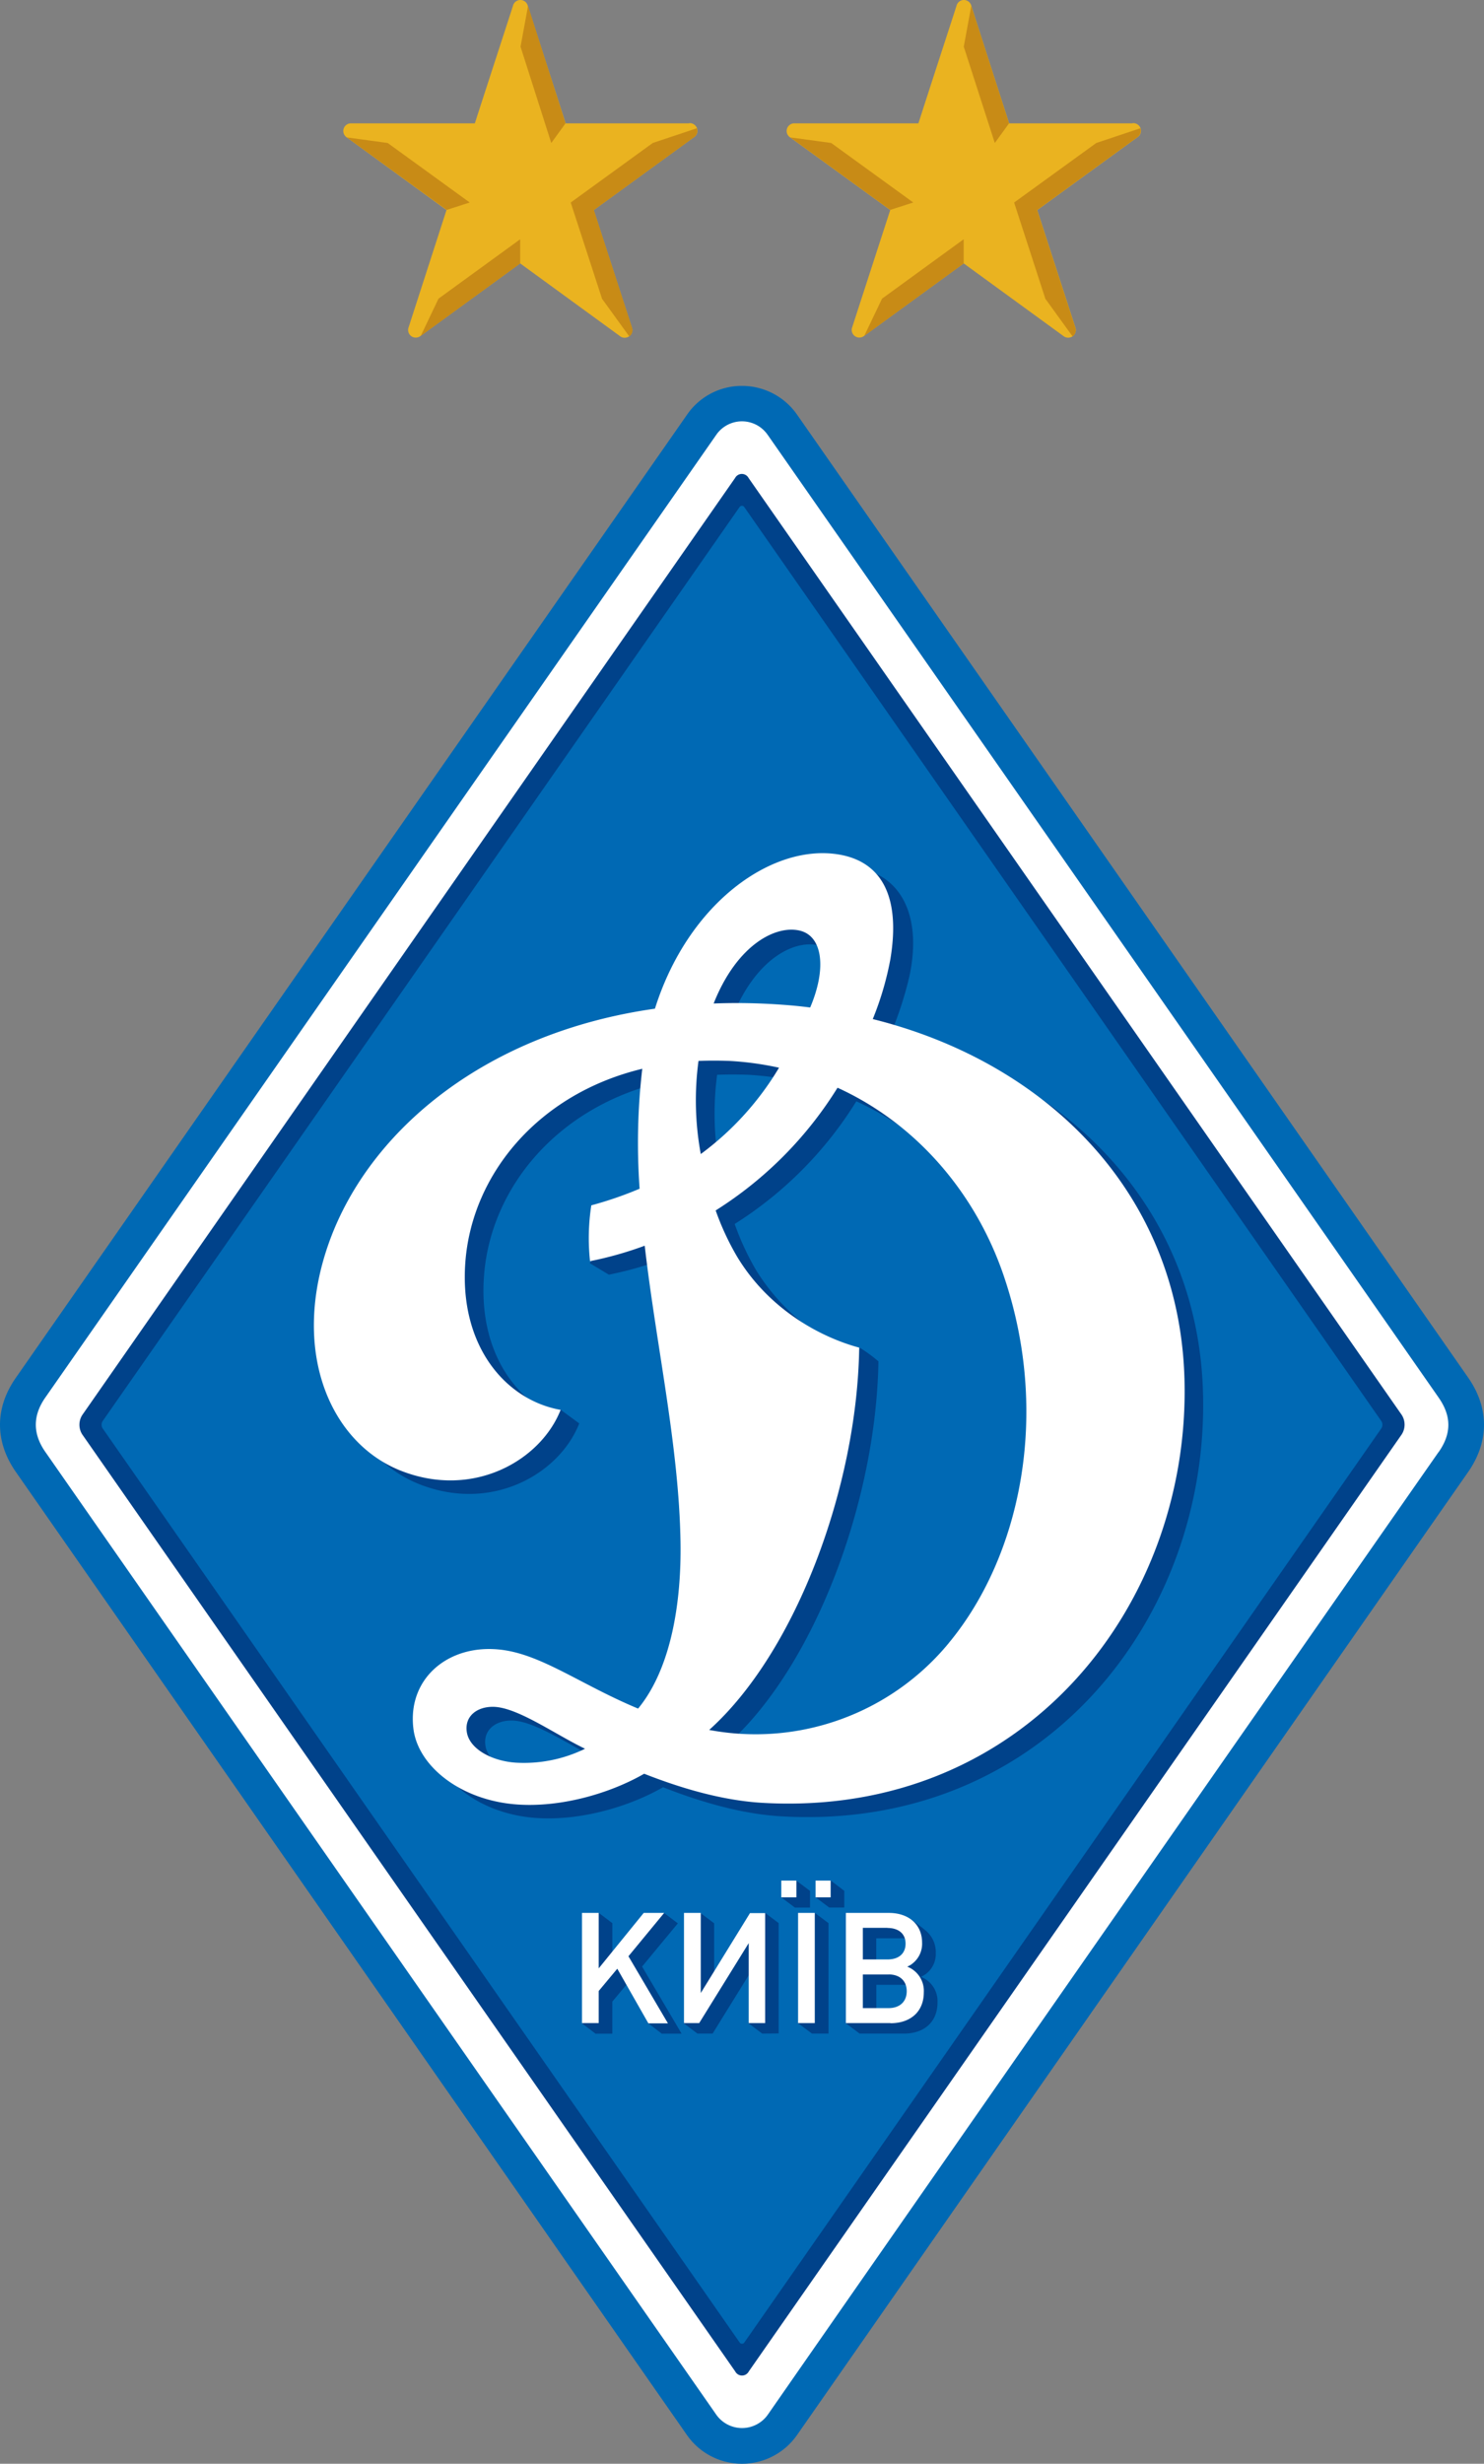
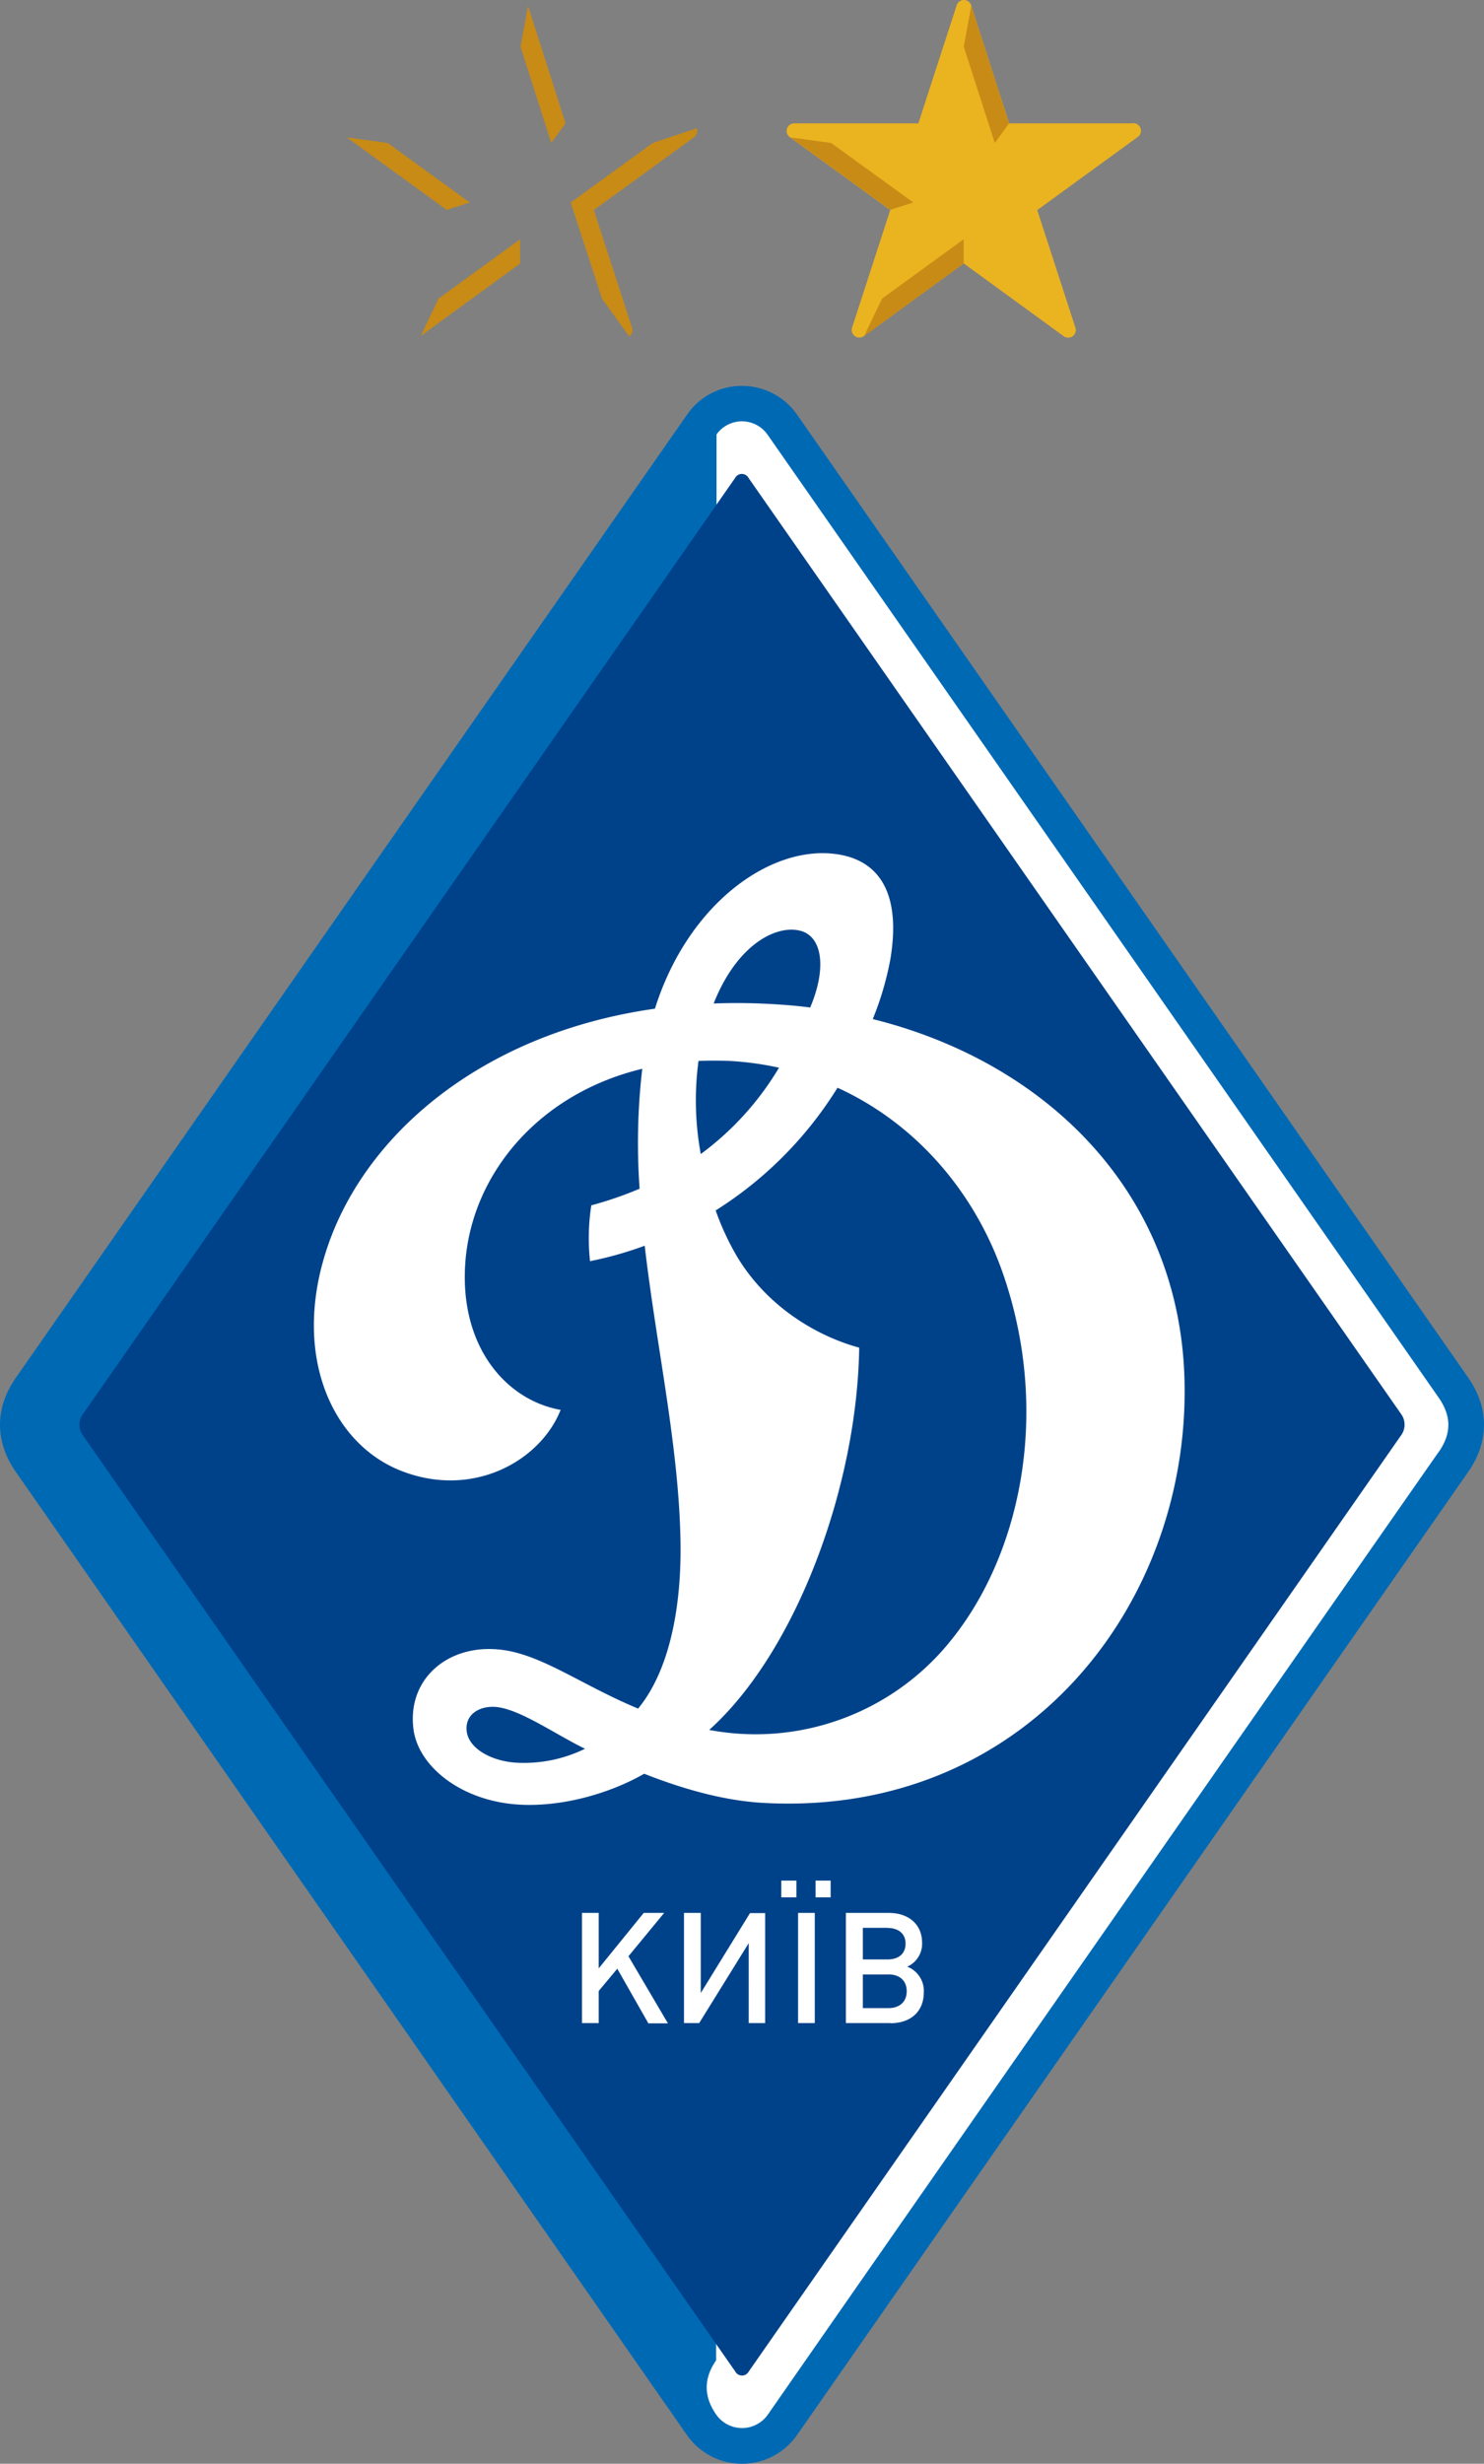
<svg xmlns="http://www.w3.org/2000/svg" viewBox="0 0 345.73 573.58">
  <rect x="0" y="0" width="345.73" height="573.58" fill="#808080" stroke="none" />
  <title>kiew</title>
  <path d="M172.85,573.59A15.66,15.66,0,0,1,160,566.88L3.73,342.77c-5-7.12-5-15,0-22.09l41.77-59.9L160.12,96.44a15.46,15.46,0,0,1,12.69-6.59,15.63,15.63,0,0,1,12.79,6.59c2.11,3,152.64,218.86,156.38,224.23,5,7.13,4.95,15,0,22.08l-5.92,8.48C227.51,506.87,194.37,554.44,185.68,566.88a15.63,15.63,0,0,1-12.83,6.71Z" transform="translate(0.02 -0.01)" fill="#0069b4" />
-   <path d="M335.17,338c-2.81,4-135,193.48-156.28,224.12a7.35,7.35,0,0,1-12.07,0L10.52,338q-4.39-6.31,0-12.61L166.91,101.15a7.28,7.28,0,0,1,10.15-1.7,7.54,7.54,0,0,1,1.75,1.77c2.89,4.12,153.34,219.86,156.36,224.2s2.93,8.41,0,12.61Z" transform="translate(0.02 -0.01)" fill="#fff" />
+   <path d="M335.17,338c-2.81,4-135,193.48-156.28,224.12a7.35,7.35,0,0,1-12.07,0q-4.39-6.31,0-12.61L166.91,101.15a7.28,7.28,0,0,1,10.15-1.7,7.54,7.54,0,0,1,1.75,1.77c2.89,4.12,153.34,219.86,156.36,224.2s2.93,8.41,0,12.61Z" transform="translate(0.02 -0.01)" fill="#fff" />
  <path d="M174.41,552.12a1.78,1.78,0,0,1-3.13,0L19.13,333.94a4.21,4.21,0,0,1,0-4.48L171.24,111.28a1.78,1.78,0,0,1,3.13,0L326.56,329.44a4.21,4.21,0,0,1,0,4.48Z" transform="translate(0.02 -0.01)" fill="#00428a" />
-   <path d="M173.43,545.3a.67.67,0,0,1-.91.26.65.65,0,0,1-.26-.26L23.89,332.54a1.59,1.59,0,0,1,0-1.68L172.24,118.11a.67.67,0,0,1,.91-.26.65.65,0,0,1,.26.26L321.8,330.86a1.59,1.59,0,0,1,0,1.68Z" transform="translate(0.02 -0.01)" fill="#0069b4" />
  <path d="M280.24,324c-1.29-43.13-32-73.49-72.63-83.59a83,83,0,0,0,4.3-13.4c2.88-14.08-2.19-23.17-12-24.89-15.46-2.7-35.19,11-43,35.87-39.1,5.53-66.21,28-75.73,53.89-9.38,25.56,0,47.16,16.52,53.67,16.92,6.66,32.62-2.42,37.23-14.16l-4.36-3.2s-1.27,1.51-2.42.93c-9.59-4.86-16.63-16.21-15.4-32.21C114.31,276.6,129.7,257.84,154,252a150.23,150.23,0,0,0-.61,28.21,84.62,84.62,0,0,1-11.26,3.89c-.66,3.88-4.74,10-4.74,10l4.44,2.66a84.35,84.35,0,0,0,12.74-3.6c2.7,23.43,8,46.74,8.34,69.07.22,13.74-2.11,29.27-9.88,38.69-12.57-5.22-21.56-11.94-30.62-13.51-12.74-2.21-23.17,6-21.74,18.09,1,8.86,11.16,16.91,24.41,17.76,10.44.67,21.7-2.76,29.37-7.17,7.81,3.07,17.72,6.2,27.49,6.77C243.14,426.44,281.84,376.55,280.24,324ZM190.65,220.1c5,1.19,5.52,8.58,1.85,17.59q-2.94-.34-5.92-.57a147.26,147.26,0,0,0-16-.29C176,223.2,185,218.75,190.65,220.1Zm-23.6,30.13c2.34-.09,4.73-.09,7.19,0a71.79,71.79,0,0,1,11.59,1.58,69.54,69.54,0,0,1-18.18,20.24,69.17,69.17,0,0,1-.6-21.82ZM124.51,413.55c-5.71-.38-10.86-3.25-11.44-7.14-.55-3.67,2.39-5.92,6.22-5.85,5.6.11,14.39,6.43,21.33,9.76a32.48,32.48,0,0,1-16.11,3.23Zm100.87-27.82a58.36,58.36,0,0,1-55.75,20.21c20.17-18.09,34.48-56.58,35-89a36.72,36.72,0,0,0-4.35-3.18S200,315.44,199,315a47.9,47.9,0,0,1-22.86-19.27,61.93,61.93,0,0,1-5-10.77,89.37,89.37,0,0,0,28.34-28.56C218,264.9,231.63,281.1,238.11,300c11.13,32.43,3.93,65.73-12.74,85.78Z" transform="translate(0.02 -0.01)" fill="#00428a" />
  <path d="M275.92,320.84c-1.29-43.12-32-73.48-72.61-83.58a71.55,71.55,0,0,0,4.09-13.88c2.45-14.58-2-22.69-11.84-24.41-15.46-2.7-35.19,11.05-43,35.87-39.1,5.53-66.2,28-75.73,53.89-9.38,25.55,0,47.16,16.53,53.67,16.92,6.66,32.61-2.42,37.23-14.16-12.8-2.27-23.69-14.9-22.19-34.48,1.56-20.34,16.95-39.1,41.21-44.93a148.84,148.84,0,0,0-.62,27.92,86.35,86.35,0,0,1-11.25,3.87,49.64,49.64,0,0,0-.3,13,84.35,84.35,0,0,0,12.74-3.6c2.7,23.43,8,46.74,8.34,69.07.22,13.74-2.11,29.27-9.88,38.69-12.57-5.22-21.56-11.94-30.62-13.51-12.74-2.21-23.17,6-21.74,18.09,1,8.86,11.16,16.91,24.41,17.76,10.43.67,21.7-2.76,29.36-7.17,7.81,3.07,17.72,6.2,27.5,6.77,61.25,3.54,99.95-46.35,98.37-98.88ZM186.44,216.7c5.08,1.31,6.22,8.61,2.29,17.86q-3.21-.41-6.49-.64a144.77,144.77,0,0,0-16-.29c5.44-13.72,14.55-18.38,20.2-16.93ZM162.71,247c2.34-.09,4.73-.09,7.19,0a71.7,71.7,0,0,1,11.57,1.58,68.66,68.66,0,0,1-18.23,20.1,68.8,68.8,0,0,1-.53-21.67ZM120.17,410.37c-5.72-.38-10.86-3.25-11.44-7.15-.55-3.67,2.39-5.92,6.22-5.85,5.6.11,14.38,6.43,21.33,9.76a32.38,32.38,0,0,1-16.11,3.24ZM221,382.55a58.33,58.33,0,0,1-55.8,20.2c20.17-18.09,34.48-56.58,34.95-89-8.7-2.34-20.88-8.65-28.44-21.17a61.93,61.93,0,0,1-5-10.77,89.45,89.45,0,0,0,28.39-28.57c18.55,8.46,32.15,24.66,38.63,43.51,11.16,32.44,3.93,65.74-12.74,85.8Z" transform="translate(0.02 -0.01)" fill="#fff" />
  <path d="M154.13,473.44,151,471.05l-4-10.27L142.63,466v7.47h-3.89l-3.16-2.39,3.16-1.56V447.73l.73-2.39,3.17,2.39v11.71l10.92-13.3,1.17-.75,3.17,2.39-8.33,10.06,9.2,15.62h-4.58Zm23.41,0-3.16-2.38,3.16-16.26L166,473.44h-3.54l-3.17-2.39,3.17-23.29.73-2.37,3.16,2.37V465l11.86-19.67,3.17,2.38v25.7Zm7.63-29.33L182,441.73l3.51-3.89,3.18,2.38v3.89Zm3.94,29.3-3.17-2.35,3.88-25.71,3.18,2.38v25.71h-3.89Zm4.07-29.3L190,441.72l3.51-3.92,3.16,2.41v3.89h-3.53Zm17.43,29.33H200.24l-3.17-2.38,3.17-23.3,12.11-.77a39.59,39.59,0,0,1,3.52,2.66,6.53,6.53,0,0,1,2.12,5,5.81,5.81,0,0,1-3.46,5.59,6.06,6.06,0,0,1,3.86,6c0,4.4-3,7.2-7.78,7.2Zm-.72-22.18h-5.77v6.62h5.77c2.6,0,3.23-.64,3.23-2.94s-.64-3.71-3.24-3.71Zm.35,10.83h-6.1v7.83h6.1c2.6,0,4.22-1.51,4.22-3.93S212.81,462.09,210.24,462.09Z" transform="translate(0.02 -0.01)" fill="#00428a" />
  <path d="M151,471l-7.21-12.66-4.33,5.19V471h-3.89V445.35h3.89v12.91l10.49-12.91h4.76l-8.32,10.09,9.2,15.62H151Zm23.41,0V452.38L162.87,471h-3.54V445.35h3.91V464l11.47-18.61h3.53V471h-3.87ZM182,441.72v-3.9h3.52v3.9Zm3.91,29.3V445.35h3.89V471h-3.89Zm4.07-29.3v-3.9h3.52v3.9ZM207.44,471H197.05V445.35h10c4.69,0,7.75,2.74,7.75,6.92a5.81,5.81,0,0,1-3.46,5.59,6.06,6.06,0,0,1,3.86,6c0,4.39-3,7.17-7.76,7.17Zm-.72-22.18H201v7.36h5.77c2.6,0,4.18-1.37,4.18-3.68S209.32,448.85,206.72,448.85Zm.32,10.86H201v7.83H207c2.6,0,4.22-1.51,4.22-3.93s-1.62-3.91-4.22-3.91Z" transform="translate(0.02 -0.01)" fill="#fff" />
-   <path d="M160.52,28.73H131.76c-4-12.38-8.49-26.33-8.81-27.34a1.78,1.78,0,0,0-3.47,0c-.28.91-5,15.34-8.88,27.34H81.84A1.78,1.78,0,0,0,80.77,32L104,48.91,95.18,76.19a1.78,1.78,0,0,0,2.81,2l23.17-16.86,23.2,16.89a1.78,1.78,0,0,0,2.81-2l-8.87-27.3L161.58,32a1.78,1.78,0,0,0-1.06-3.31Z" transform="translate(0.02 -0.01)" fill="#eab320" />
  <path d="M109.41,47.15,90.3,33.3,80.78,32l23.27,16.88Zm19-13.85,3.32-4.57L123,1.39l-1.75,9.49ZM102.14,69.54,98,78.22l23.17-16.87V55.71Z" transform="translate(0.02 -0.01)" fill="#c88b16" />
  <path d="M162.32,29.87,152.05,33.3,132.94,47.16l7.3,22.41,6.35,8.77a1.82,1.82,0,0,0,.61-2.13l-8.87-27.3L161.61,32a1.83,1.83,0,0,0,.71-2.16Z" transform="translate(0.02 -0.01)" fill="#c88b16" />
  <path d="M263.84,28.73H235.08c-4-12.38-8.49-26.33-8.8-27.34a1.78,1.78,0,0,0-3.47,0c-.28.91-5,15.34-8.87,27.34H185.17a1.78,1.78,0,0,0-1.06,3.3l23.27,16.88-8.86,27.28a1.78,1.78,0,0,0,2.8,2l23.17-16.86L247.7,78.22a1.78,1.78,0,0,0,2.8-2l-8.87-27.3L264.91,32a1.78,1.78,0,0,0-1.07-3.31Z" transform="translate(0.02 -0.01)" fill="#eab320" />
  <path d="M212.74,47.15,193.63,33.3,184.11,32l23.27,16.88Zm19-13.85,3.32-4.57-8.8-27.34-1.75,9.49ZM205.47,69.54l-4.15,8.68,23.17-16.87V55.71Z" transform="translate(0.02 -0.01)" fill="#c88b16" />
-   <path d="M265.65,29.87,255.38,33.3,236.24,47.16l7.28,22.41,6.35,8.77a1.82,1.82,0,0,0,.6-2.13l-8.87-27.3L264.88,32A1.84,1.84,0,0,0,265.65,29.87Z" transform="translate(0.02 -0.01)" fill="#c88b16" />
</svg>